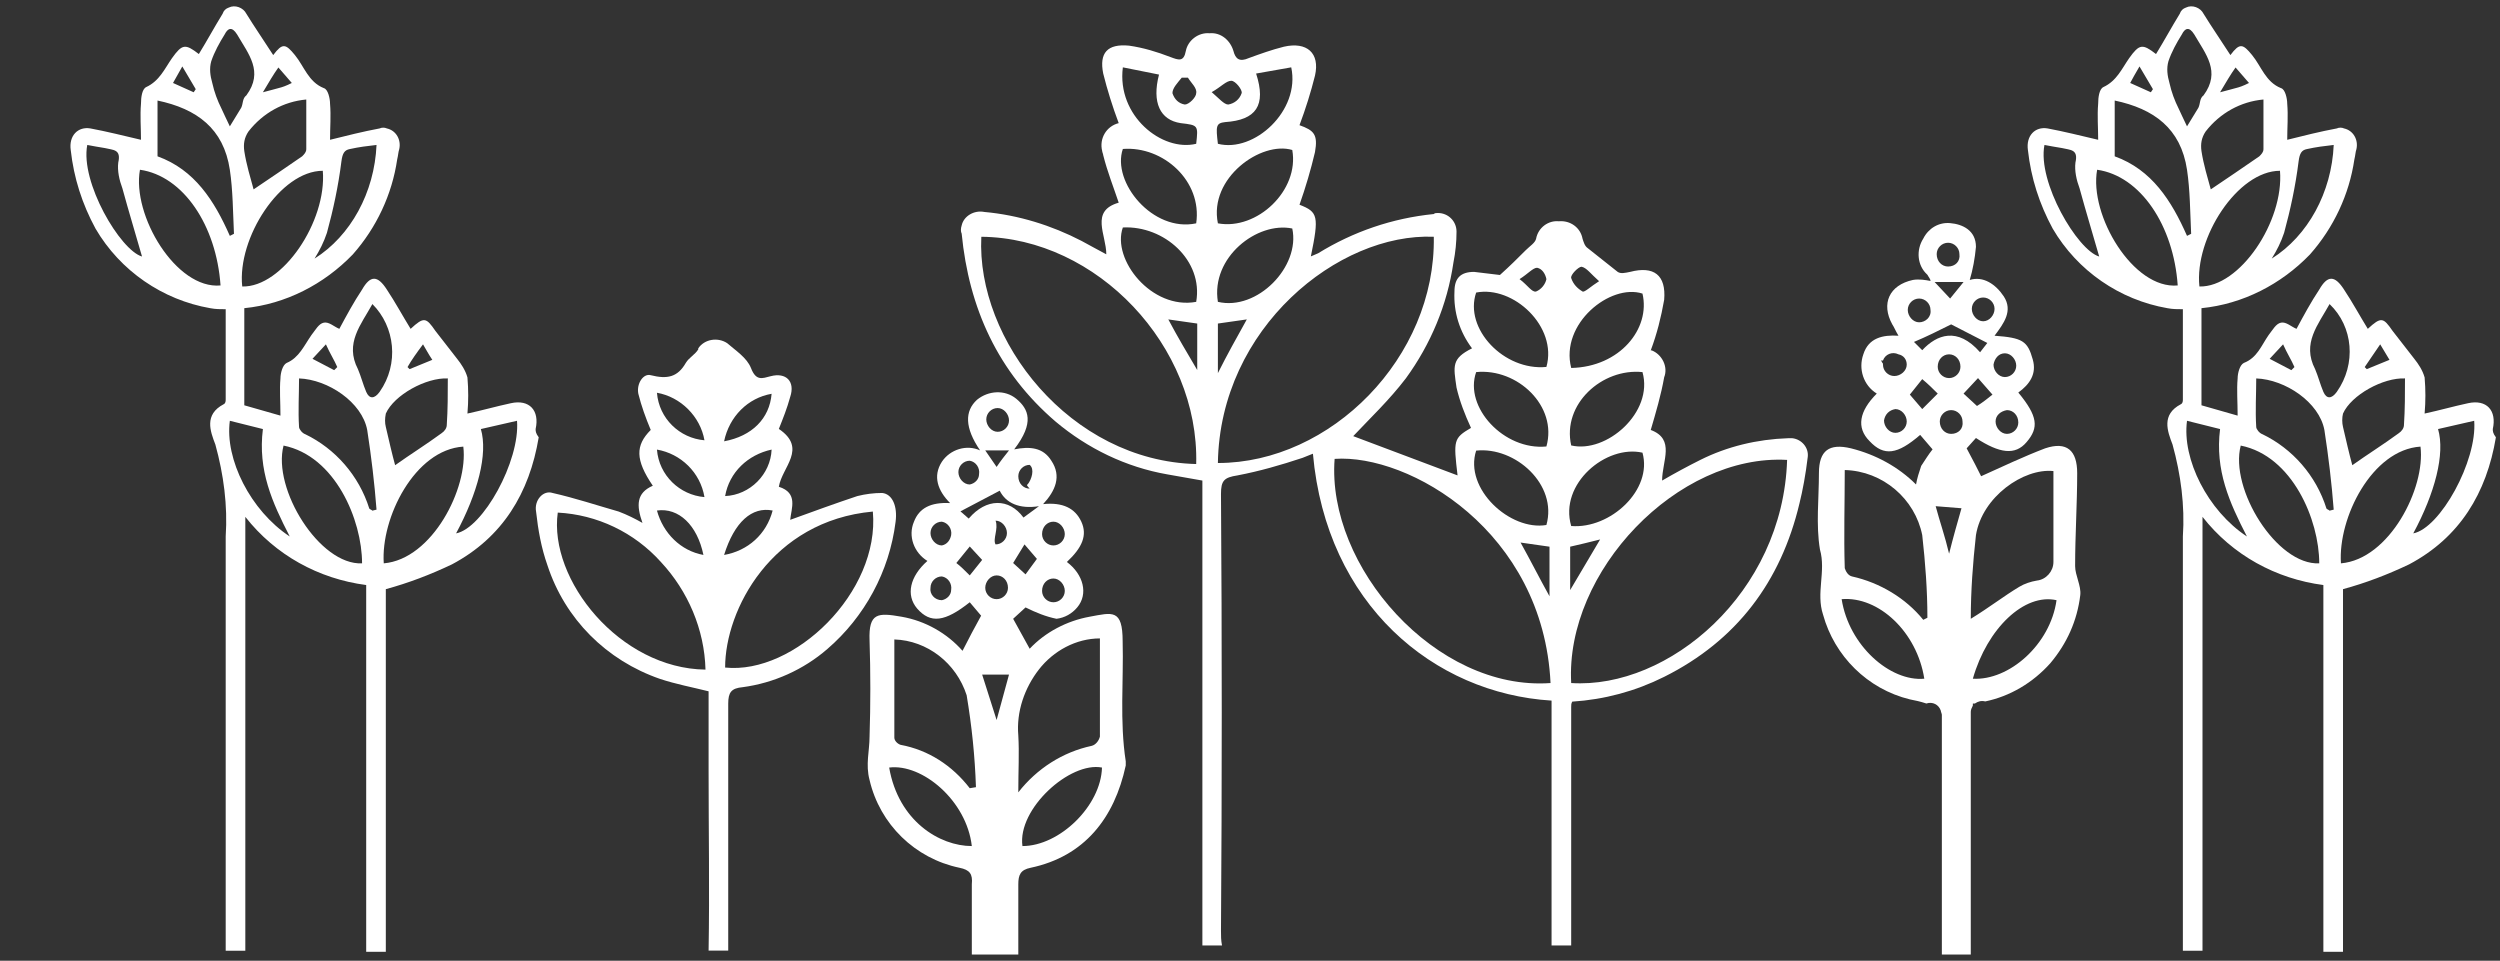
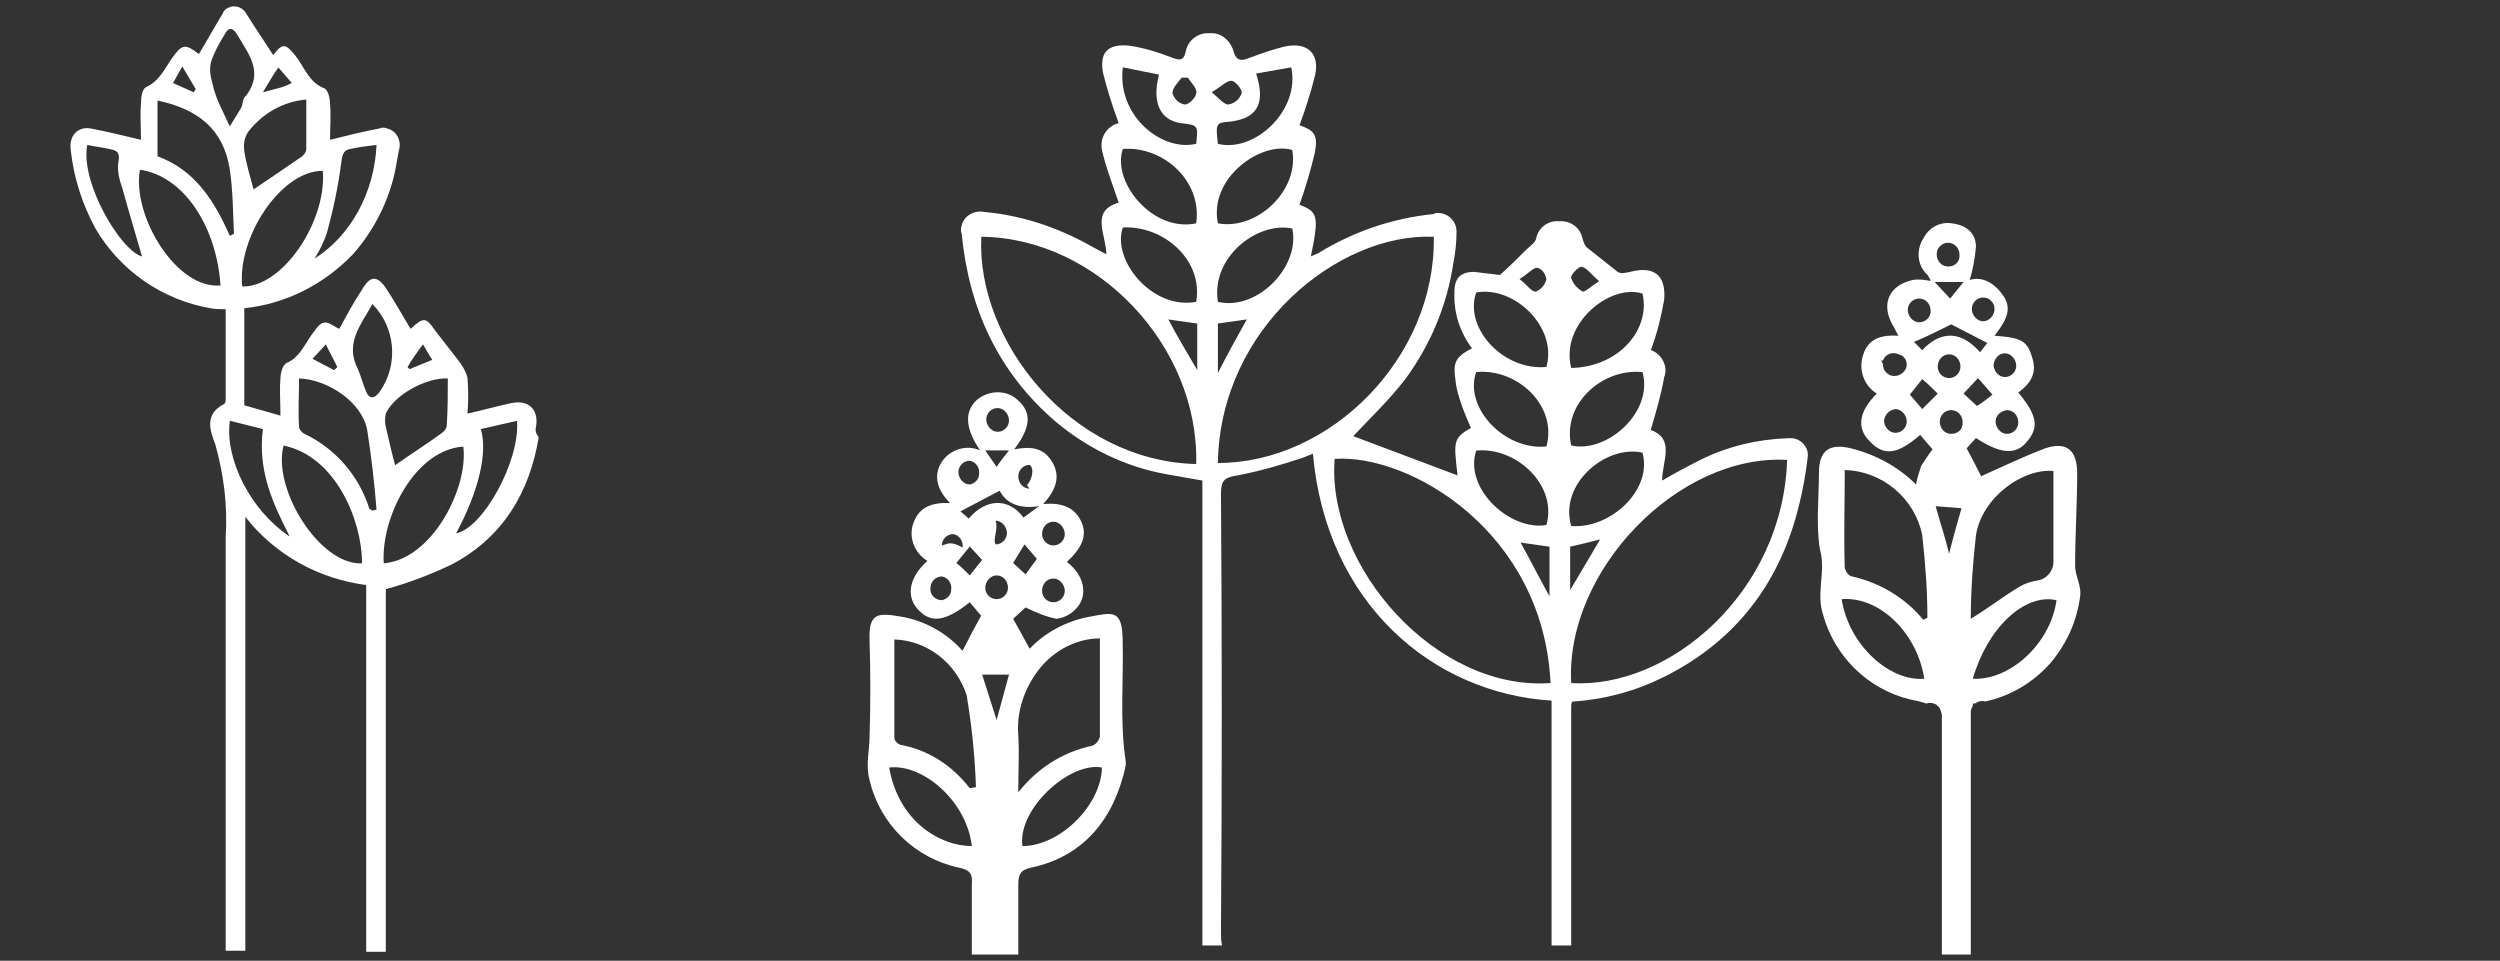
<svg xmlns="http://www.w3.org/2000/svg" version="1.1" id="Capa_1" x="0px" y="0px" viewBox="0 0 242 93" style="enable-background:new 0 0 242 93;" xml:space="preserve">
  <rect x="0" y="0" width="242" height="93" fill="#333333" stroke="none" />
  <style type="text/css">
	.st0{fill:#FFFFFF;}
</style>
  <g id="Grupo_1668" transform="translate(-880.028 -3861.901)">
    <g id="Grupo_1665" transform="translate(1196.931 4562.133)">
-       <path id="Trazado_11169" class="st0" d="M-75.6-658.7c0.4-1.8-0.6-2.9-2.4-2.5c-1.4,0.3-2.8,0.7-4.2,1c0.1-1.2,0.1-2.3,0-3.5    c-0.2-0.7-0.6-1.3-1-1.8c-0.7-0.9-1.4-1.8-2.1-2.7c-0.9-1.3-1.1-1.4-2.4-0.2c-0.8-1.3-1.5-2.6-2.3-3.8c-0.9-1.4-1.6-1.4-2.4,0    c-0.8,1.2-1.5,2.5-2.2,3.8c-0.5-0.2-1-0.7-1.5-0.6c-0.5,0.1-0.8,0.7-1.2,1.2c-0.7,1-1.1,2.2-2.4,2.7c-0.4,0.2-0.6,1-0.6,1.5    c-0.1,1.1,0,2.3,0,3.6l-3.5-1v-9.4c4-0.4,7.7-2.3,10.5-5.2c2.3-2.6,3.8-5.8,4.3-9.2c0.1-0.4,0.1-0.7,0.2-1c0.2-0.9-0.3-1.8-1.2-2    c-0.2-0.1-0.5-0.1-0.7,0c-1.6,0.3-3.2,0.7-4.8,1.1c0-1.2,0.1-2.3,0-3.5c0-0.5-0.2-1.4-0.6-1.5c-1.5-0.6-1.9-2.1-2.8-3.2    c-0.9-1.1-1.2-1.2-2.1,0c-0.9-1.4-1.8-2.7-2.6-4c-0.3-0.6-1.1-0.9-1.7-0.6c-0.3,0.1-0.5,0.3-0.6,0.6c-0.8,1.3-1.5,2.6-2.3,3.9    c-1.3-1-1.6-1-2.6,0.4c-0.7,1-1.2,2.2-2.5,2.8c-0.4,0.2-0.5,1-0.5,1.6c-0.1,1.2,0,2.3,0,3.5c-1.7-0.4-3.3-0.8-4.9-1.1    c-1.2-0.2-2.1,0.7-1.9,2.1c0.3,2.7,1.1,5.2,2.4,7.6c2.4,4.1,6.5,6.9,11.1,7.7c0.5,0.1,1,0.1,1.5,0.1c0,2.9,0,5.8,0,8.7    c0,0.2,0,0.4-0.2,0.5c-1.9,1-1.3,2.6-0.8,3.9c0.8,2.9,1.2,5.9,1,8.9c0,13.3,0,26.6,0,39.9c0,0.1,0,0.1,0,0.2h1.9    c0-0.1,0-0.1,0-0.2c0-13.7,0-27.3,0-41c0-0.2,0-0.4,0-0.8c2.9,3.7,7.1,6,11.7,6.6v1.8c0,11.2,0,22.4,0,33.7h1.9    c0-11.2,0-22.4,0-33.6v-1.5c2.2-0.6,4.3-1.4,6.4-2.4c4.9-2.6,7.5-6.9,8.4-12.3C-75.6-658.3-75.6-658.5-75.6-658.7z M-113.7-675.4    c-2.1-0.6-6-7.2-5.3-10.8c0.5,0.1,1.1,0.2,1.7,0.3c0.8,0.2,1.6,0.1,1.3,1.4c-0.1,0.8,0.1,1.7,0.4,2.5    C-115-679.8-114.3-677.5-113.7-675.4L-113.7-675.4z M-106.1-672.6c-4.3,0.4-8.6-6.8-7.8-11.2    C-109.7-683.2-106.5-678.4-106.1-672.6L-106.1-672.6z M-108.5-691.6l-0.2,0.3c-0.7-0.3-1.3-0.6-2-0.9c0.2-0.4,0.5-0.9,0.9-1.6    L-108.5-691.6z M-105.2-683.8c0.3,2,0.3,4.1,0.4,6.2l-0.4,0.2c-1.5-3.4-3.4-6.4-7-7.7v-5.4C-108.4-689.7-105.8-687.8-105.2-683.8    L-105.2-683.8z M-99.2-692.2c-0.6,0.3-0.9,0.4-1.3,0.5c-0.4,0.1-0.7,0.2-1.5,0.4c0.6-1,1-1.7,1.5-2.4L-99.2-692.2z M-97.8-685.8    c0,0.3-0.2,0.5-0.4,0.7c-1.6,1.1-3.2,2.2-4.7,3.2c-0.3-1.1-0.7-2.4-0.9-3.7c-0.1-0.7,0-1.3,0.4-1.9c1.4-1.8,3.4-2.9,5.6-3.1    C-97.8-688.9-97.8-687.4-97.8-685.8L-97.8-685.8z M-97-675.2c0.5-0.8,0.9-1.6,1.2-2.5c0.6-2.2,1.1-4.5,1.4-6.9    c0.1-0.8,0.3-1.1,0.8-1.2c0.9-0.2,1.7-0.3,2.6-0.4C-91.2-681.6-93.5-677.4-97-675.2z M-96.2-683.7c0.4,4.9-3.9,11.3-7.8,11.2    C-104.5-677.2-100.3-683.7-96.2-683.7L-96.2-683.7z M-104.1-689.8c-0.3,0.5-0.6,1-1.1,1.8c-0.4-0.8-0.6-1.3-0.8-1.7    c-0.4-0.8-0.7-1.6-0.9-2.5c-0.2-0.7-0.3-1.4-0.1-2.1c0.3-0.9,0.8-1.8,1.3-2.6c0.3-0.6,0.7-0.8,1.2,0c1.1,1.9,2.6,3.6,0.9,5.9    C-104-690.7-103.9-690.2-104.1-689.8L-104.1-689.8z M-99.4-648.3c-3.8-2.5-6.3-7.5-5.8-11.2l3.2,0.8    C-102.5-654.7-101.1-651.6-99.4-648.3L-99.4-648.3z M-92.4-645.7c-4.1,0.2-8.7-7.2-7.6-11.4C-95-656.1-92.4-649.9-92.4-645.7    L-92.4-645.7z M-94.8-664.7l-0.3,0.3l-2.1-1.1l1.3-1.4C-95.5-666-95.1-665.4-94.8-664.7L-94.8-664.7z M-91.9-658.6    c0.4,2.6,0.7,5.1,0.9,7.7l-0.4,0.1c-0.1-0.1-0.2-0.1-0.3-0.2c-1-3.2-3.3-5.8-6.2-7.2c-0.3-0.1-0.6-0.5-0.6-0.7    c-0.1-1.6,0-3.1,0-4.7C-95.7-663.5-92.4-661.3-91.9-658.6L-91.9-658.6z M-90.7-662.3c-0.5,0.7-1,0.7-1.3,0    c-0.3-0.7-0.5-1.5-0.8-2.2c-1.3-2.5,0.3-4.3,1.4-6.3C-89.1-668.6-88.8-665-90.7-662.3L-90.7-662.3z M-85.6-665.4l-2.2,0.9    l-0.2-0.2l1.5-2.2L-85.6-665.4z M-84.2-659.1c0,0.3-0.2,0.6-0.5,0.8c-1.5,1.1-3.1,2.1-4.5,3.1c-0.3-1.1-0.6-2.4-0.9-3.7    c-0.1-0.4-0.1-0.9,0-1.3c0.8-1.8,3.9-3.5,6-3.4C-84.1-662.1-84.1-660.6-84.2-659.1L-84.2-659.1z M-90.3-645.7    c-0.3-4.4,3-11,7.7-11.3C-82.1-653-85.6-646.1-90.3-645.7L-90.3-645.7z M-83.3-648.6c2.1-3.9,3.1-7.7,2.4-10.1l3.5-0.8    C-77.1-655.6-80.7-649.1-83.3-648.6L-83.3-648.6z" />
-     </g>
+       </g>
    <g id="Grupo_1666" transform="translate(1007.476 4562.133)">
      <path id="Trazado_11170" class="st0" d="M-75.6-658.7c0.4-1.8-0.6-2.9-2.4-2.5c-1.4,0.3-2.8,0.7-4.2,1c0.1-1.2,0.1-2.3,0-3.5    c-0.2-0.7-0.6-1.3-1-1.8c-0.7-0.9-1.4-1.8-2.1-2.7c-0.9-1.3-1.1-1.4-2.4-0.2c-0.8-1.3-1.5-2.6-2.3-3.8c-0.9-1.4-1.6-1.4-2.4,0    c-0.8,1.2-1.5,2.5-2.2,3.8c-0.5-0.2-1-0.7-1.5-0.6c-0.5,0.1-0.8,0.7-1.2,1.2c-0.7,1-1.2,2.2-2.4,2.7c-0.4,0.2-0.6,1-0.6,1.5    c-0.1,1.1,0,2.3,0,3.6l-3.5-1v-9.4c4-0.4,7.7-2.3,10.5-5.2c2.3-2.6,3.8-5.8,4.3-9.2c0.1-0.4,0.1-0.7,0.2-1c0.2-0.9-0.3-1.8-1.2-2    c-0.2-0.1-0.5-0.1-0.7,0c-1.6,0.3-3.2,0.7-4.8,1.1c0-1.2,0.1-2.3,0-3.5c0-0.5-0.2-1.4-0.6-1.5c-1.5-0.6-1.9-2.1-2.8-3.2    c-0.9-1.1-1.2-1.2-2.1,0c-0.9-1.4-1.8-2.7-2.6-4c-0.3-0.6-1.1-0.9-1.7-0.6c-0.3,0.1-0.5,0.3-0.6,0.6c-0.8,1.3-1.5,2.6-2.3,3.9    c-1.3-1-1.6-1-2.6,0.4c-0.7,1-1.2,2.2-2.5,2.8c-0.4,0.2-0.5,1-0.5,1.6c-0.1,1.2,0,2.3,0,3.5c-1.7-0.4-3.3-0.8-4.9-1.1    c-1.2-0.2-2.1,0.7-1.9,2.1c0.3,2.7,1.1,5.2,2.4,7.6c2.4,4.1,6.5,6.9,11.1,7.7c0.5,0.1,1,0.1,1.5,0.1c0,2.9,0,5.8,0,8.7    c0,0.2,0,0.4-0.2,0.5c-1.9,1-1.3,2.6-0.8,3.9c0.8,2.9,1.2,5.9,1,8.9c0,13.3,0,26.6,0,39.9c0,0.1,0,0.1,0,0.2h1.9    c0-0.1,0-0.1,0-0.2c0-13.7,0-27.3,0-41c0-0.2,0-0.4,0-0.8c2.9,3.7,7.1,6,11.7,6.6v1.8c0,11.2,0,22.4,0,33.7h1.9    c0-11.2,0-22.4,0-33.6v-1.5c2.2-0.6,4.3-1.4,6.4-2.4c4.9-2.6,7.5-6.9,8.4-12.3C-75.6-658.3-75.6-658.5-75.6-658.7z M-113.7-675.4    c-2.1-0.6-6-7.2-5.3-10.8c0.5,0.1,1.1,0.2,1.7,0.3c0.8,0.2,1.6,0.1,1.3,1.4c-0.1,0.8,0.1,1.7,0.4,2.5    C-115-679.8-114.3-677.5-113.7-675.4L-113.7-675.4z M-106.1-672.6c-4.3,0.4-8.6-6.8-7.8-11.2    C-109.7-683.2-106.5-678.4-106.1-672.6L-106.1-672.6z M-108.5-691.6l-0.2,0.3c-0.7-0.3-1.3-0.6-2-0.9l0.9-1.6L-108.5-691.6z     M-105.2-683.8c0.3,2,0.3,4.1,0.4,6.2l-0.4,0.2c-1.5-3.4-3.4-6.4-7-7.7v-5.4C-108.4-689.7-105.8-687.8-105.2-683.8L-105.2-683.8z     M-99.2-692.2c-0.6,0.3-0.9,0.4-1.3,0.5c-0.4,0.1-0.7,0.2-1.5,0.4c0.6-1,1-1.7,1.5-2.4L-99.2-692.2z M-97.8-685.8    c0,0.3-0.2,0.5-0.4,0.7c-1.6,1.1-3.2,2.2-4.7,3.2c-0.3-1.1-0.7-2.4-0.9-3.7c-0.1-0.7,0-1.3,0.4-1.9c1.4-1.8,3.4-2.9,5.6-3.1    C-97.8-688.9-97.8-687.4-97.8-685.8L-97.8-685.8z M-97-675.2c0.5-0.8,0.9-1.6,1.2-2.5c0.6-2.2,1.1-4.5,1.4-6.9    c0.1-0.8,0.3-1.1,0.8-1.2c0.9-0.2,1.7-0.3,2.6-0.4C-91.2-681.6-93.5-677.4-97-675.2L-97-675.2z M-96.2-683.7    c0.4,4.9-3.9,11.3-7.8,11.2C-104.5-677.2-100.3-683.7-96.2-683.7L-96.2-683.7z M-104.1-689.8c-0.3,0.5-0.6,1-1.1,1.8    c-0.4-0.8-0.6-1.3-0.8-1.7c-0.4-0.8-0.7-1.6-0.9-2.5c-0.2-0.7-0.3-1.4-0.1-2.1c0.3-0.9,0.8-1.8,1.3-2.6c0.3-0.6,0.7-0.8,1.2,0    c1.1,1.9,2.6,3.6,0.9,5.9C-104-690.7-103.9-690.2-104.1-689.8L-104.1-689.8z M-99.4-648.3c-3.8-2.5-6.3-7.5-5.8-11.2l3.2,0.8    C-102.5-654.7-101.1-651.6-99.4-648.3L-99.4-648.3z M-92.4-645.7c-4.1,0.2-8.7-7.2-7.6-11.4C-95-656.1-92.4-649.9-92.4-645.7    L-92.4-645.7z M-94.8-664.7l-0.3,0.3l-2.1-1.1l1.3-1.4C-95.5-666-95.1-665.4-94.8-664.7L-94.8-664.7z M-91.9-658.6    c0.4,2.6,0.7,5.1,0.9,7.7l-0.4,0.1c-0.1-0.1-0.2-0.1-0.3-0.2c-1-3.2-3.3-5.8-6.2-7.2c-0.3-0.1-0.6-0.5-0.6-0.7    c-0.1-1.6,0-3.1,0-4.7C-95.7-663.5-92.4-661.3-91.9-658.6L-91.9-658.6z M-90.7-662.3c-0.5,0.7-1,0.7-1.3,0    c-0.3-0.7-0.5-1.5-0.8-2.2c-1.3-2.5,0.3-4.3,1.4-6.3C-89.2-668.6-88.8-665-90.7-662.3L-90.7-662.3z M-85.6-665.4l-2.2,0.9    l-0.2-0.2c0.4-0.7,0.9-1.4,1.5-2.2C-86.2-666.4-86-666-85.6-665.4L-85.6-665.4z M-84.2-659.1c0,0.3-0.2,0.6-0.5,0.8    c-1.5,1.1-3.1,2.1-4.5,3.1c-0.3-1.1-0.6-2.4-0.9-3.7c-0.1-0.4-0.1-0.8,0-1.3c0.8-1.8,3.9-3.5,6-3.4    C-84.1-662.1-84.1-660.6-84.2-659.1L-84.2-659.1z M-90.3-645.7c-0.3-4.4,3-11,7.7-11.3C-82.1-653-85.6-646.1-90.3-645.7    L-90.3-645.7z M-83.3-648.6c2.1-3.9,3.1-7.7,2.4-10.1l3.5-0.8C-77.1-655.6-80.7-649.1-83.3-648.6L-83.3-648.6z" />
    </g>
    <g id="Grupo_1667" transform="translate(1052.92 4565.22)">
      <path id="Trazado_11171" class="st0" d="M2.1-659.1c0.1-0.9-0.6-1.7-1.5-1.8c-0.1,0-0.3,0-0.4,0c-3,0.1-5.9,0.8-8.5,2.1    c-1.2,0.6-2.5,1.3-3.7,2c0-1.9,1.3-4-1.1-4.9c0.5-1.7,1-3.4,1.3-5.1c0.4-1-0.2-2.2-1.2-2.6c0,0-0.1,0-0.1,0c0.6-1.6,1-3.2,1.3-4.9    c0.2-2.4-1-3.3-3.3-2.7c-0.5,0.1-0.9,0.2-1.2,0c-1-0.8-1.9-1.5-2.9-2.3c-0.3-0.2-0.4-0.6-0.5-0.9c-0.2-1.1-1.2-1.8-2.3-1.7    c-1-0.1-2,0.6-2.2,1.7c-0.1,0.4-0.6,0.7-1,1.1c-0.8,0.8-1.5,1.5-2.5,2.4c-0.8-0.1-1.7-0.2-2.5-0.3c-1.3,0-1.9,0.6-1.9,1.9    c-0.1,2,0.5,3.9,1.7,5.5c-2,1-1.8,1.7-1.5,3.8c0.3,1.3,0.8,2.6,1.4,3.9c-1.7,1-1.7,1.2-1.3,4.6l-10.1-3.8c1.6-1.7,3.5-3.5,5.1-5.6    c2.4-3.3,4-7.1,4.6-11.2c0.2-1,0.3-2,0.3-3c0-1-0.8-1.8-1.8-1.8c-0.2,0-0.3,0-0.4,0.1c-4,0.4-7.8,1.7-11.2,3.8    c-0.2,0.1-0.5,0.2-0.7,0.3c0.8-3.9,0.7-4.3-1.1-5c0.6-1.7,1.1-3.4,1.5-5.1c0.3-1.7-0.1-2.1-1.5-2.6c0.6-1.6,1.1-3.2,1.5-4.8    c0.5-2.2-0.8-3.3-3-2.8c-1.2,0.3-2.3,0.7-3.4,1.1c-0.9,0.4-1.3,0.1-1.5-0.7c-0.3-1-1.2-1.8-2.3-1.7c-1.1-0.1-2.1,0.7-2.3,1.7    c-0.2,1.1-0.7,0.9-1.5,0.6c-1.3-0.5-2.6-0.9-4-1.1c-2.1-0.2-2.9,0.7-2.5,2.7c0.4,1.6,0.9,3.2,1.5,4.8c-1.2,0.3-1.9,1.5-1.6,2.7    c0,0.1,0.1,0.3,0.1,0.4c0.4,1.6,1,3.1,1.5,4.6c-2.8,0.8-1.2,3.1-1.2,5c-0.9-0.5-1.7-0.9-2.4-1.3c-2.9-1.5-6.1-2.5-9.4-2.8    c-1-0.2-2,0.4-2.2,1.3c-0.1,0.3-0.1,0.6,0,0.8c0.7,7.2,3.5,13.4,9.1,18.2c3.1,2.6,6.8,4.4,10.8,5.1l3.4,0.6v1.8    c0,14.2,0,28.4,0,42.5c0,0.2,0,0.5,0,0.7h1.9c-0.1-0.5-0.1-0.9-0.1-1.4c0.1-14.1,0.1-28.2,0-42.3c0-1.3,0.3-1.6,1.6-1.8    c2.1-0.4,4.2-1,6.3-1.7c0.3-0.1,0.7-0.3,1-0.4c1.3,14.6,11.7,23.2,23.1,23.9v1.6c0,7.4,0,14.7,0,22.1h1.9c0-7.7,0-15.4,0-23.1    c0-0.2,0-0.3,0.1-0.5c3.1-0.2,6.1-1,8.9-2.4c7-3.5,11.3-9.2,13.1-16.8C1.6-655.8,1.9-657.4,2.1-659.1z M-57.1-658.4    c-12.2-0.3-21.3-12-20.8-22C-66.7-680.3-56.8-669.8-57.1-658.4L-57.1-658.4z M-59.8-672.4l2.8,0.4v4.5    C-58-669.2-58.9-670.7-59.8-672.4L-59.8-672.4z M-64.2-681.3c4-0.2,7.8,3.2,7.1,7.2C-61.4-673.3-65.3-678.2-64.2-681.3    L-64.2-681.3z M-57.1-694.3c0,0.4-0.7,1.1-1.1,1.1c-0.6-0.1-1-0.5-1.2-1.1c0-0.5,0.5-1,0.9-1.5l0.6,0    C-57.6-695.3-57-694.8-57.1-694.3L-57.1-694.3z M-57.1-689.4c-3.3,0.8-7.7-2.7-7.1-7.4l3.5,0.7c-0.7,2.7,0.1,4.4,2.1,4.7    C-56.9-691.2-56.9-691.2-57.1-689.4L-57.1-689.4z M-57.1-681.7c-4.2,0.9-8.2-4-7.1-7.2C-60.3-689.2-56.5-685.8-57.1-681.7    L-57.1-681.7z M-55-674.1c-0.7-4.3,3.8-7.8,7.2-7.1C-47-677.5-51.2-673.2-55-674.1L-55-674.1z M-52.2-672.4    c-1,1.8-1.9,3.4-2.8,5.2v-4.8L-52.2-672.4z M-52.7-694.3c-0.2,0.6-0.7,1-1.3,1.1c-0.4,0-0.9-0.6-1.6-1.2c0.9-0.5,1.4-1.1,1.9-1.1    C-53.3-695.5-52.6-694.6-52.7-694.3L-52.7-694.3z M-55-689.4c-0.2-1.7-0.2-2,0.7-2.1c3-0.2,4-1.6,3-4.7l3.4-0.6    C-47-692.6-51.5-688.5-55-689.4L-55-689.4z M-55-681.7c-0.9-4.4,4.2-8,7.2-7.1C-47.1-684.9-51.2-681-55-681.7L-55-681.7z     M-55-658.5c0.2-13.1,11.7-22.3,20.9-21.9C-33.9-668.7-44.1-658.5-55-658.5L-55-658.5z M-23.2-676.3c-0.1,0.5-0.5,1-1,1.2    c-0.4,0.1-0.8-0.6-1.6-1.2c0.8-0.5,1.3-1.1,1.7-1.1C-23.6-677.3-23.3-676.8-23.2-676.3L-23.2-676.3z M-23.2-667.8    c-4.1,0.4-8-3.7-6.8-7.2C-26.4-675.7-22.1-671.7-23.2-667.8L-23.2-667.8z M-23.2-660.1c-4.1,0.4-8-3.8-6.8-7.2    C-26-667.7-22.1-664-23.2-660.1L-23.2-660.1z M-23.2-652.5c-3.5,0.6-8-3.5-6.8-7.2C-26.2-660.1-22.1-656.4-23.2-652.5L-23.2-652.5    z M-22.9-645.6c-1-1.8-1.8-3.4-2.8-5.2l2.8,0.4V-645.6z M-22.8-637.2c-11.1,0.8-21.7-11.3-20.9-21.7    C-36.5-659.4-23.5-651.9-22.8-637.2L-22.8-637.2z M-20.9-650.4c0.9-0.2,1.7-0.4,2.9-0.7l-2.9,4.9V-650.4z M-18.1-676.1    c-0.8,0.5-1.4,1.1-1.6,1c-0.5-0.3-0.9-0.7-1.1-1.3c-0.1-0.3,0.7-1.1,1-1.1C-19.3-677.4-18.9-676.8-18.1-676.1L-18.1-676.1z     M-20.8-667.7c-1.1-4.3,3.8-8.2,6.9-7.2C-13.1-671.5-16.1-667.8-20.8-667.7L-20.8-667.7z M-13.9-667.3c1.1,3.9-3.5,7.9-6.9,7.1    C-21.7-664.2-17.8-667.7-13.9-667.3L-13.9-667.3z M-20.8-652.4c-1.2-4.1,3.4-7.9,6.9-7.1C-12.9-655.9-17-652.1-20.8-652.4    L-20.8-652.4z M0.1-658.8c-0.4,12.9-11.5,22.2-20.9,21.6C-21.4-648-10.5-659.4,0.1-658.8L0.1-658.8z" />
-       <path id="Trazado_11172" class="st0" d="M-121-653.8c0.2,1.8,0.5,3.5,1.1,5.2c1.7,5.2,5.7,9.2,10.9,11c1.5,0.5,3.1,0.8,4.7,1.2    v7.7c0,5.8,0.1,11.6,0,17.4h1.9c0-8,0-15.9,0-23.9c0-1.1,0.3-1.5,1.4-1.6c3-0.4,5.9-1.7,8.2-3.7c3.6-3.1,6-7.5,6.6-12.3    c0.2-1.5-0.3-2.7-1.3-2.8c-0.8,0-1.6,0.1-2.4,0.3c-2.1,0.7-4.3,1.5-6.5,2.3c0.1-1.1,0.8-2.6-1.1-3.2c0.3-1.9,2.8-3.7,0-5.6    c0.4-1,0.8-2,1.1-3.1c0.5-1.5-0.4-2.4-1.9-2c-0.8,0.2-1.4,0.5-1.9-0.8c-0.4-1-1.5-1.7-2.3-2.4c-0.9-0.6-2.2-0.4-2.8,0.5    c0,0,0,0,0,0.1c-0.3,0.5-0.9,0.8-1.2,1.3c-0.8,1.4-1.8,1.6-3.4,1.2c-0.7-0.2-1.4,0.8-1.2,1.8c0.3,1.2,0.7,2.3,1.2,3.5    c-1.5,1.5-1.5,2.9,0.2,5.4c-1.6,0.7-1.6,1.9-1,3.6c-0.7-0.4-1.5-0.8-2.3-1.1c-2.1-0.6-4.2-1.3-6.4-1.8    C-120.3-655.9-121.2-654.9-121-653.8z M-98.2-665.2c-0.2,2.4-1.9,4.1-4.6,4.6C-102.3-663-100.5-664.8-98.2-665.2L-98.2-665.2z     M-98.2-659.8c-0.1,2.4-2.1,4.4-4.5,4.5C-102.3-657.6-100.5-659.3-98.2-659.8L-98.2-659.8z M-102.7-638.7    c0-5.6,4.5-14.2,14.3-15.1C-87.7-646-96-638-102.7-638.7L-102.7-638.7z M-102.8-649.6c1-3.2,2.7-4.7,4.7-4.3    C-98.7-651.6-100.5-650-102.8-649.6L-102.8-649.6z M-104.7-660.7c-2.4-0.2-4.4-2.1-4.6-4.6C-107-664.9-105.1-663-104.7-660.7    L-104.7-660.7z M-104.8-649.6c-2.2-0.4-3.9-2.1-4.5-4.3C-107.2-654.2-105.4-652.5-104.8-649.6L-104.8-649.6z M-104.7-655.2    c-2.4-0.2-4.4-2.1-4.6-4.6C-107-659.4-105.1-657.6-104.7-655.2L-104.7-655.2z M-118.9-653.7c3.8,0.2,7.4,1.9,10,4.8    c2.6,2.8,4.2,6.5,4.3,10.4C-112.9-638.6-119.8-647.2-118.9-653.7L-118.9-653.7z" />
    </g>
    <path id="Trazado_11173" class="st0" d="M1056.5,3921.4c1.1,4,4.3,7.2,8.4,8.2c0.5,0.1,1,0.2,1.6,0.4v0c0.6-0.2,1.2,0.1,1.4,0.7   c0,0.1,0.1,0.3,0.1,0.4v23.2h2.8v-23.5c0-0.2,0.1-0.4,0.2-0.6v-0.2c0.1,0,0.1,0,0.2,0c0.3-0.2,0.6-0.3,1-0.2   c2.4-0.5,4.6-1.8,6.3-3.7c1.6-1.9,2.6-4.1,2.9-6.6c0.1-0.9-0.5-1.9-0.5-2.8c0-3,0.2-6,0.2-9c0-2.2-1-3.1-3.1-2.4   c-2.1,0.8-4.2,1.8-6.2,2.7c-0.3-0.6-0.8-1.6-1.4-2.7l0.9-1c2.3,1.5,3.8,1.7,4.9,0.4c1.2-1.4,1.1-2.5-0.8-4.8   c1.1-0.8,1.8-1.8,1.4-3.2c-0.5-1.8-1-2.1-3.7-2.3c0.9-1.2,1.8-2.4,0.9-3.8c-0.8-1.2-2-2-3.3-1.6c0.3-1,0.5-2.1,0.6-3.2   c0-1.6-1.3-2.2-2.5-2.3c-1.1-0.1-2.1,0.5-2.6,1.5c-0.7,1.1-0.6,2.6,0.4,3.5c0.1,0.2,0.3,0.4,0.3,0.6c-0.5-0.1-1.1-0.2-1.7-0.1   c-2.3,0.5-3.1,2.3-2,4.3c0.2,0.3,0.3,0.6,0.6,1.1c-1.5-0.1-2.9,0.2-3.4,1.8c-0.5,1.4,0,3,1.3,3.8c-1.7,1.7-2,3.3-0.7,4.6   c1.4,1.5,2.7,1.3,4.9-0.6l1.2,1.4c-0.4,0.5-0.7,1-1.1,1.6c-0.2,0.6-0.4,1.2-0.5,1.8c-1.7-1.7-3.9-2.9-6.3-3.5   c-2.1-0.5-3.1,0.2-3.1,2.4c0,2.5-0.3,5,0.1,7.4C1056.8,3917.2,1055.8,3919.3,1056.5,3921.4z M1071,3927.6c1.4-4.9,5-8.3,8.1-7.6   C1078.5,3924.3,1074.5,3927.8,1071,3927.6L1071,3927.6z M1070.8,3921.8c0-2.7,0.2-5.4,0.5-8.1c0.6-3.7,4.6-6.5,7.5-6.2   c0,2.9,0,5.9,0,8.8c0,0.9-0.7,1.7-1.6,1.8c-0.6,0.1-1.2,0.3-1.7,0.6C1074,3919.6,1072.6,3920.7,1070.8,3921.8L1070.8,3921.8z    M1064.9,3900.1l1.2-1.5c0.6,0.5,1,0.9,1.5,1.4l-1.5,1.5L1064.9,3900.1z M1063.5,3901.5c0.6,0,1.1,0.6,1.1,1.2   c0,0.6-0.5,1.1-1.1,1.1c-0.6,0-1.1-0.6-1.1-1.2C1062.5,3902,1062.9,3901.6,1063.5,3901.5L1063.5,3901.5z M1064.6,3897.2   c0,0.6-0.6,1.1-1.2,1.1c-0.6,0-1.1-0.5-1.1-1.1v0c0,0,0-0.1,0-0.1c-0.1-0.1-0.1-0.2-0.2-0.3h0.2c0.2-0.6,0.9-0.9,1.5-0.6   C1064.3,3896.3,1064.6,3896.7,1064.6,3897.2L1064.6,3897.2z M1065.8,3893.1c-0.6,0-1.1-0.6-1.1-1.2c0-0.6,0.5-1.1,1.1-1.1   c0.6,0,1.1,0.5,1.1,1.1C1067,3892.6,1066.4,3893.1,1065.8,3893.1L1065.8,3893.1z M1068.9,3893.3l3.5,1.8l-0.7,0.9   c-2.2-2.5-4.2-1.7-5.6-0.2l-0.8-0.8C1066.5,3894.5,1067.7,3893.9,1068.9,3893.3L1068.9,3893.3z M1068.7,3896.2   c0.6,0,1.1,0.5,1.1,1.2c0,0.6-0.5,1.1-1.1,1.1c-0.6,0-1.1-0.5-1.1-1.1C1067.6,3896.7,1068.1,3896.2,1068.7,3896.2L1068.7,3896.2z    M1068.6,3887.7c-0.6,0-1.1-0.5-1.1-1.2c0-0.6,0.5-1.1,1.1-1.1c0.6,0,1.1,0.5,1.1,1.1C1069.8,3887.2,1069.3,3887.7,1068.6,3887.7   C1068.6,3887.7,1068.6,3887.7,1068.6,3887.7L1068.6,3887.7z M1070.1,3889.2l-1.3,1.6l-1.5-1.6   C1068.2,3889.2,1069.1,3889.2,1070.1,3889.2L1070.1,3889.2z M1072,3893c-0.6,0-1.1-0.6-1.1-1.2c0-0.6,0.5-1.1,1.1-1.1   c0.6,0,1.1,0.5,1.1,1.1S1072.6,3893,1072,3893C1072,3893,1072,3893,1072,3893L1072,3893z M1074.3,3901.6c0.6,0,1.1,0.5,1.1,1.2   c0,0.6-0.5,1.1-1.1,1.1c-0.6,0-1.1-0.6-1.1-1.2C1073.2,3902.1,1073.7,3901.7,1074.3,3901.6L1074.3,3901.6z M1074.1,3896.1   c0.6,0,1.1,0.6,1.1,1.2c0,0.6-0.5,1.1-1.1,1.1c-0.6,0-1.1-0.6-1.1-1.2C1073.1,3896.6,1073.5,3896.1,1074.1,3896.1L1074.1,3896.1z    M1070.1,3900l1.4-1.5c0.5,0.6,0.9,1,1.4,1.6c-0.5,0.4-1,0.8-1.5,1.1L1070.1,3900z M1068.9,3903.9c-0.6,0-1.1-0.5-1.1-1.2   c0-0.6,0.5-1.1,1.1-1.1c0.6,0,1.1,0.5,1.1,1.1C1070.1,3903.4,1069.6,3903.9,1068.9,3903.9L1068.9,3903.9z M1067.4,3910.9l2.5,0.2   c-0.4,1.4-0.8,2.8-1.2,4.4C1068.3,3913.8,1067.8,3912.4,1067.4,3910.9L1067.4,3910.9z M1066.2,3921.9c-1.7-2.1-4.2-3.6-6.9-4.2   c-0.4-0.1-0.6-0.5-0.7-0.8c-0.1-3.2,0-6.3,0-9.5c3.7,0.1,6.8,2.8,7.5,6.3c0.3,2.7,0.5,5.3,0.5,8L1066.2,3921.9z M1058.3,3919.9   c3.6-0.3,7.3,3.2,8,7.7C1063,3927.9,1059,3924.4,1058.3,3919.9L1058.3,3919.9z" />
-     <path id="Trazado_11174" class="st0" d="M964.2,3937.4c1,4.3,4.4,7.6,8.7,8.5c1,0.2,1.3,0.6,1.2,1.6c0,1.6,0,4.6,0,6.8h4.5   c0-2.2,0-5.2,0-6.8c0-0.9,0.2-1.4,1.2-1.6c5.2-1.1,8.1-4.8,9.2-9.9c0-0.1,0-0.3,0-0.4c-0.6-3.9-0.2-7.8-0.3-11.6   c0-3.2-1-2.8-3.2-2.4c-2.2,0.4-4.3,1.5-5.8,3.1l-1.6-2.9l1.2-1.1c1,0.5,2,0.9,3,1.1c0.8-0.1,1.5-0.5,2-1.1c1.1-1.3,0.6-3.2-1-4.4   c1.5-1.4,2-2.6,1.4-3.9c-0.6-1.3-1.8-1.9-3.7-1.7c1.2-1.3,1.8-2.7,0.8-4.2c-0.8-1.3-2.1-1.4-3.6-1.1c2-2.6,1.4-3.9,0.2-4.9   c-1.1-0.9-2.7-0.8-3.8,0.1c-1.2,1.1-1.2,2.7,0.3,4.9c-1.3-0.6-2.9-0.1-3.7,1.1c-0.9,1.4-0.4,2.8,0.8,4c-1.9-0.1-3,0.5-3.5,1.8   c-0.6,1.4,0,3,1.3,3.8c-1.7,1.5-2.1,3.3-1,4.6c1.3,1.5,2.7,1.3,5.1-0.6l1.1,1.3c-0.6,1.1-1.2,2.2-1.8,3.4c-1.5-1.7-3.6-2.9-5.9-3.3   c-2.3-0.4-3.2-0.4-3.1,2.3c0.1,3.1,0.1,6.2,0,9.3C964.2,3934.6,963.8,3935.9,964.2,3937.4z M986.7,3936.2c-0.1,3.7-4.1,7.6-7.7,7.6   C978.5,3940.2,983.6,3935.6,986.7,3936.2L986.7,3936.2z M978.6,3933.1c-0.2-2.3,0.6-4.6,2-6.4c1.4-1.8,3.6-3,5.9-3   c0,3.2,0,6.4,0,9.5c-0.1,0.4-0.4,0.8-0.8,0.9c-2.8,0.6-5.3,2.2-7.1,4.5C978.6,3936.5,978.7,3934.8,978.6,3933.1L978.6,3933.1z    M971.2,3914.7c-0.6,0-1.1-0.6-1.1-1.2c0-0.6,0.5-1.1,1.1-1.1c0.6,0.1,1,0.7,0.9,1.3C972,3914.2,971.7,3914.6,971.2,3914.7   L971.2,3914.7z M971.2,3920L971.2,3920c-0.7,0-1.2-0.6-1.1-1.2c0-0.6,0.5-1.1,1.1-1.1h0c0.6,0.1,1,0.7,0.9,1.3   C972.1,3919.5,971.7,3919.9,971.2,3920L971.2,3920z M972.6,3916.4l1.3-1.6l1.2,1.3l-1.2,1.5C973.4,3917.1,973,3916.7,972.6,3916.4   L972.6,3916.4z M973.9,3908.8c-0.6,0-1.1-0.6-1.1-1.2c0-0.6,0.5-1.1,1.1-1.1c0.6,0.1,1,0.7,0.9,1.3   C974.8,3908.3,974.4,3908.7,973.9,3908.8L973.9,3908.8z M976.6,3903.7c-0.6,0-1.1-0.6-1.1-1.2c0-0.6,0.5-1.1,1.1-1.1   c0.6,0,1.1,0.6,1.1,1.2C977.7,3903.2,977.2,3903.7,976.6,3903.7L976.6,3903.7z M977.7,3905.5c-0.4,0.5-0.8,1-1.2,1.6l-1.1-1.6   H977.7z M982,3917.9c0.6,0,1.1,0.6,1.1,1.2c0,0.6-0.5,1.1-1.1,1.1c-0.6,0-1.1-0.5-1.1-1.1C980.9,3918.4,981.4,3917.9,982,3917.9   L982,3917.9z M982,3912.4c0.6,0,1.1,0.6,1.1,1.2c0,0.6-0.5,1.1-1.1,1.1c-0.6,0-1.1-0.5-1.1-1.1   C980.9,3912.9,981.4,3912.4,982,3912.4L982,3912.4z M979.7,3909.2c-0.6,0-1.1-0.5-1.1-1.2c0-0.6,0.5-1.1,1.1-1.1   c0.5,0.4,0.2,1.4-0.2,1.9C979.4,3908.8,979.4,3908.9,979.7,3909.2L979.7,3909.2z M980.6,3910.9l-1.5,1.1c-1.4-1.9-3.6-1.9-5.3,0.1   l-0.8-0.7l3.8-2C977.4,3910.6,978.7,3911.2,980.6,3910.9L980.6,3910.9z M976.4,3912.3c0.6,0,1.1,0.6,1.1,1.2c0,0.6-0.5,1.1-1.1,1.1   C976.1,3914.1,976.7,3913.1,976.4,3912.3L976.4,3912.3z M976.5,3917.6c0.6,0,1.1,0.5,1.1,1.2c0,0.6-0.5,1.1-1.1,1.1   c-0.6,0-1.1-0.5-1.1-1.1C975.4,3918.2,975.9,3917.6,976.5,3917.6C976.5,3917.6,976.5,3917.6,976.5,3917.6L976.5,3917.6z    M978.1,3916.4l1.1-1.8l1.2,1.4l-1.1,1.5L978.1,3916.4z M975.1,3927.2h2.6l-1.2,4.4L975.1,3927.2z M973.9,3938.2   c-1.7-2.2-4-3.7-6.7-4.2c-0.3-0.1-0.6-0.4-0.6-0.7c0-3.2,0-6.3,0-9.5c3.2,0.1,6,2.3,7,5.4c0.5,3,0.8,5.9,0.9,8.9L973.9,3938.2z    M966.1,3936.2c3.2-0.4,7.5,3.2,8,7.6C971,3943.8,967,3941.4,966.1,3936.2L966.1,3936.2z" />
+     <path id="Trazado_11174" class="st0" d="M964.2,3937.4c1,4.3,4.4,7.6,8.7,8.5c1,0.2,1.3,0.6,1.2,1.6c0,1.6,0,4.6,0,6.8h4.5   c0-2.2,0-5.2,0-6.8c0-0.9,0.2-1.4,1.2-1.6c5.2-1.1,8.1-4.8,9.2-9.9c0-0.1,0-0.3,0-0.4c-0.6-3.9-0.2-7.8-0.3-11.6   c0-3.2-1-2.8-3.2-2.4c-2.2,0.4-4.3,1.5-5.8,3.1l-1.6-2.9l1.2-1.1c1,0.5,2,0.9,3,1.1c0.8-0.1,1.5-0.5,2-1.1c1.1-1.3,0.6-3.2-1-4.4   c1.5-1.4,2-2.6,1.4-3.9c-0.6-1.3-1.8-1.9-3.7-1.7c1.2-1.3,1.8-2.7,0.8-4.2c-0.8-1.3-2.1-1.4-3.6-1.1c2-2.6,1.4-3.9,0.2-4.9   c-1.1-0.9-2.7-0.8-3.8,0.1c-1.2,1.1-1.2,2.7,0.3,4.9c-1.3-0.6-2.9-0.1-3.7,1.1c-0.9,1.4-0.4,2.8,0.8,4c-1.9-0.1-3,0.5-3.5,1.8   c-0.6,1.4,0,3,1.3,3.8c-1.7,1.5-2.1,3.3-1,4.6c1.3,1.5,2.7,1.3,5.1-0.6l1.1,1.3c-0.6,1.1-1.2,2.2-1.8,3.4c-1.5-1.7-3.6-2.9-5.9-3.3   c-2.3-0.4-3.2-0.4-3.1,2.3c0.1,3.1,0.1,6.2,0,9.3C964.2,3934.6,963.8,3935.9,964.2,3937.4z M986.7,3936.2c-0.1,3.7-4.1,7.6-7.7,7.6   C978.5,3940.2,983.6,3935.6,986.7,3936.2L986.7,3936.2z M978.6,3933.1c-0.2-2.3,0.6-4.6,2-6.4c1.4-1.8,3.6-3,5.9-3   c0,3.2,0,6.4,0,9.5c-0.1,0.4-0.4,0.8-0.8,0.9c-2.8,0.6-5.3,2.2-7.1,4.5C978.6,3936.5,978.7,3934.8,978.6,3933.1L978.6,3933.1z    M971.2,3914.7c0-0.6,0.5-1.1,1.1-1.1c0.6,0.1,1,0.7,0.9,1.3C972,3914.2,971.7,3914.6,971.2,3914.7   L971.2,3914.7z M971.2,3920L971.2,3920c-0.7,0-1.2-0.6-1.1-1.2c0-0.6,0.5-1.1,1.1-1.1h0c0.6,0.1,1,0.7,0.9,1.3   C972.1,3919.5,971.7,3919.9,971.2,3920L971.2,3920z M972.6,3916.4l1.3-1.6l1.2,1.3l-1.2,1.5C973.4,3917.1,973,3916.7,972.6,3916.4   L972.6,3916.4z M973.9,3908.8c-0.6,0-1.1-0.6-1.1-1.2c0-0.6,0.5-1.1,1.1-1.1c0.6,0.1,1,0.7,0.9,1.3   C974.8,3908.3,974.4,3908.7,973.9,3908.8L973.9,3908.8z M976.6,3903.7c-0.6,0-1.1-0.6-1.1-1.2c0-0.6,0.5-1.1,1.1-1.1   c0.6,0,1.1,0.6,1.1,1.2C977.7,3903.2,977.2,3903.7,976.6,3903.7L976.6,3903.7z M977.7,3905.5c-0.4,0.5-0.8,1-1.2,1.6l-1.1-1.6   H977.7z M982,3917.9c0.6,0,1.1,0.6,1.1,1.2c0,0.6-0.5,1.1-1.1,1.1c-0.6,0-1.1-0.5-1.1-1.1C980.9,3918.4,981.4,3917.9,982,3917.9   L982,3917.9z M982,3912.4c0.6,0,1.1,0.6,1.1,1.2c0,0.6-0.5,1.1-1.1,1.1c-0.6,0-1.1-0.5-1.1-1.1   C980.9,3912.9,981.4,3912.4,982,3912.4L982,3912.4z M979.7,3909.2c-0.6,0-1.1-0.5-1.1-1.2c0-0.6,0.5-1.1,1.1-1.1   c0.5,0.4,0.2,1.4-0.2,1.9C979.4,3908.8,979.4,3908.9,979.7,3909.2L979.7,3909.2z M980.6,3910.9l-1.5,1.1c-1.4-1.9-3.6-1.9-5.3,0.1   l-0.8-0.7l3.8-2C977.4,3910.6,978.7,3911.2,980.6,3910.9L980.6,3910.9z M976.4,3912.3c0.6,0,1.1,0.6,1.1,1.2c0,0.6-0.5,1.1-1.1,1.1   C976.1,3914.1,976.7,3913.1,976.4,3912.3L976.4,3912.3z M976.5,3917.6c0.6,0,1.1,0.5,1.1,1.2c0,0.6-0.5,1.1-1.1,1.1   c-0.6,0-1.1-0.5-1.1-1.1C975.4,3918.2,975.9,3917.6,976.5,3917.6C976.5,3917.6,976.5,3917.6,976.5,3917.6L976.5,3917.6z    M978.1,3916.4l1.1-1.8l1.2,1.4l-1.1,1.5L978.1,3916.4z M975.1,3927.2h2.6l-1.2,4.4L975.1,3927.2z M973.9,3938.2   c-1.7-2.2-4-3.7-6.7-4.2c-0.3-0.1-0.6-0.4-0.6-0.7c0-3.2,0-6.3,0-9.5c3.2,0.1,6,2.3,7,5.4c0.5,3,0.8,5.9,0.9,8.9L973.9,3938.2z    M966.1,3936.2c3.2-0.4,7.5,3.2,8,7.6C971,3943.8,967,3941.4,966.1,3936.2L966.1,3936.2z" />
  </g>
</svg>